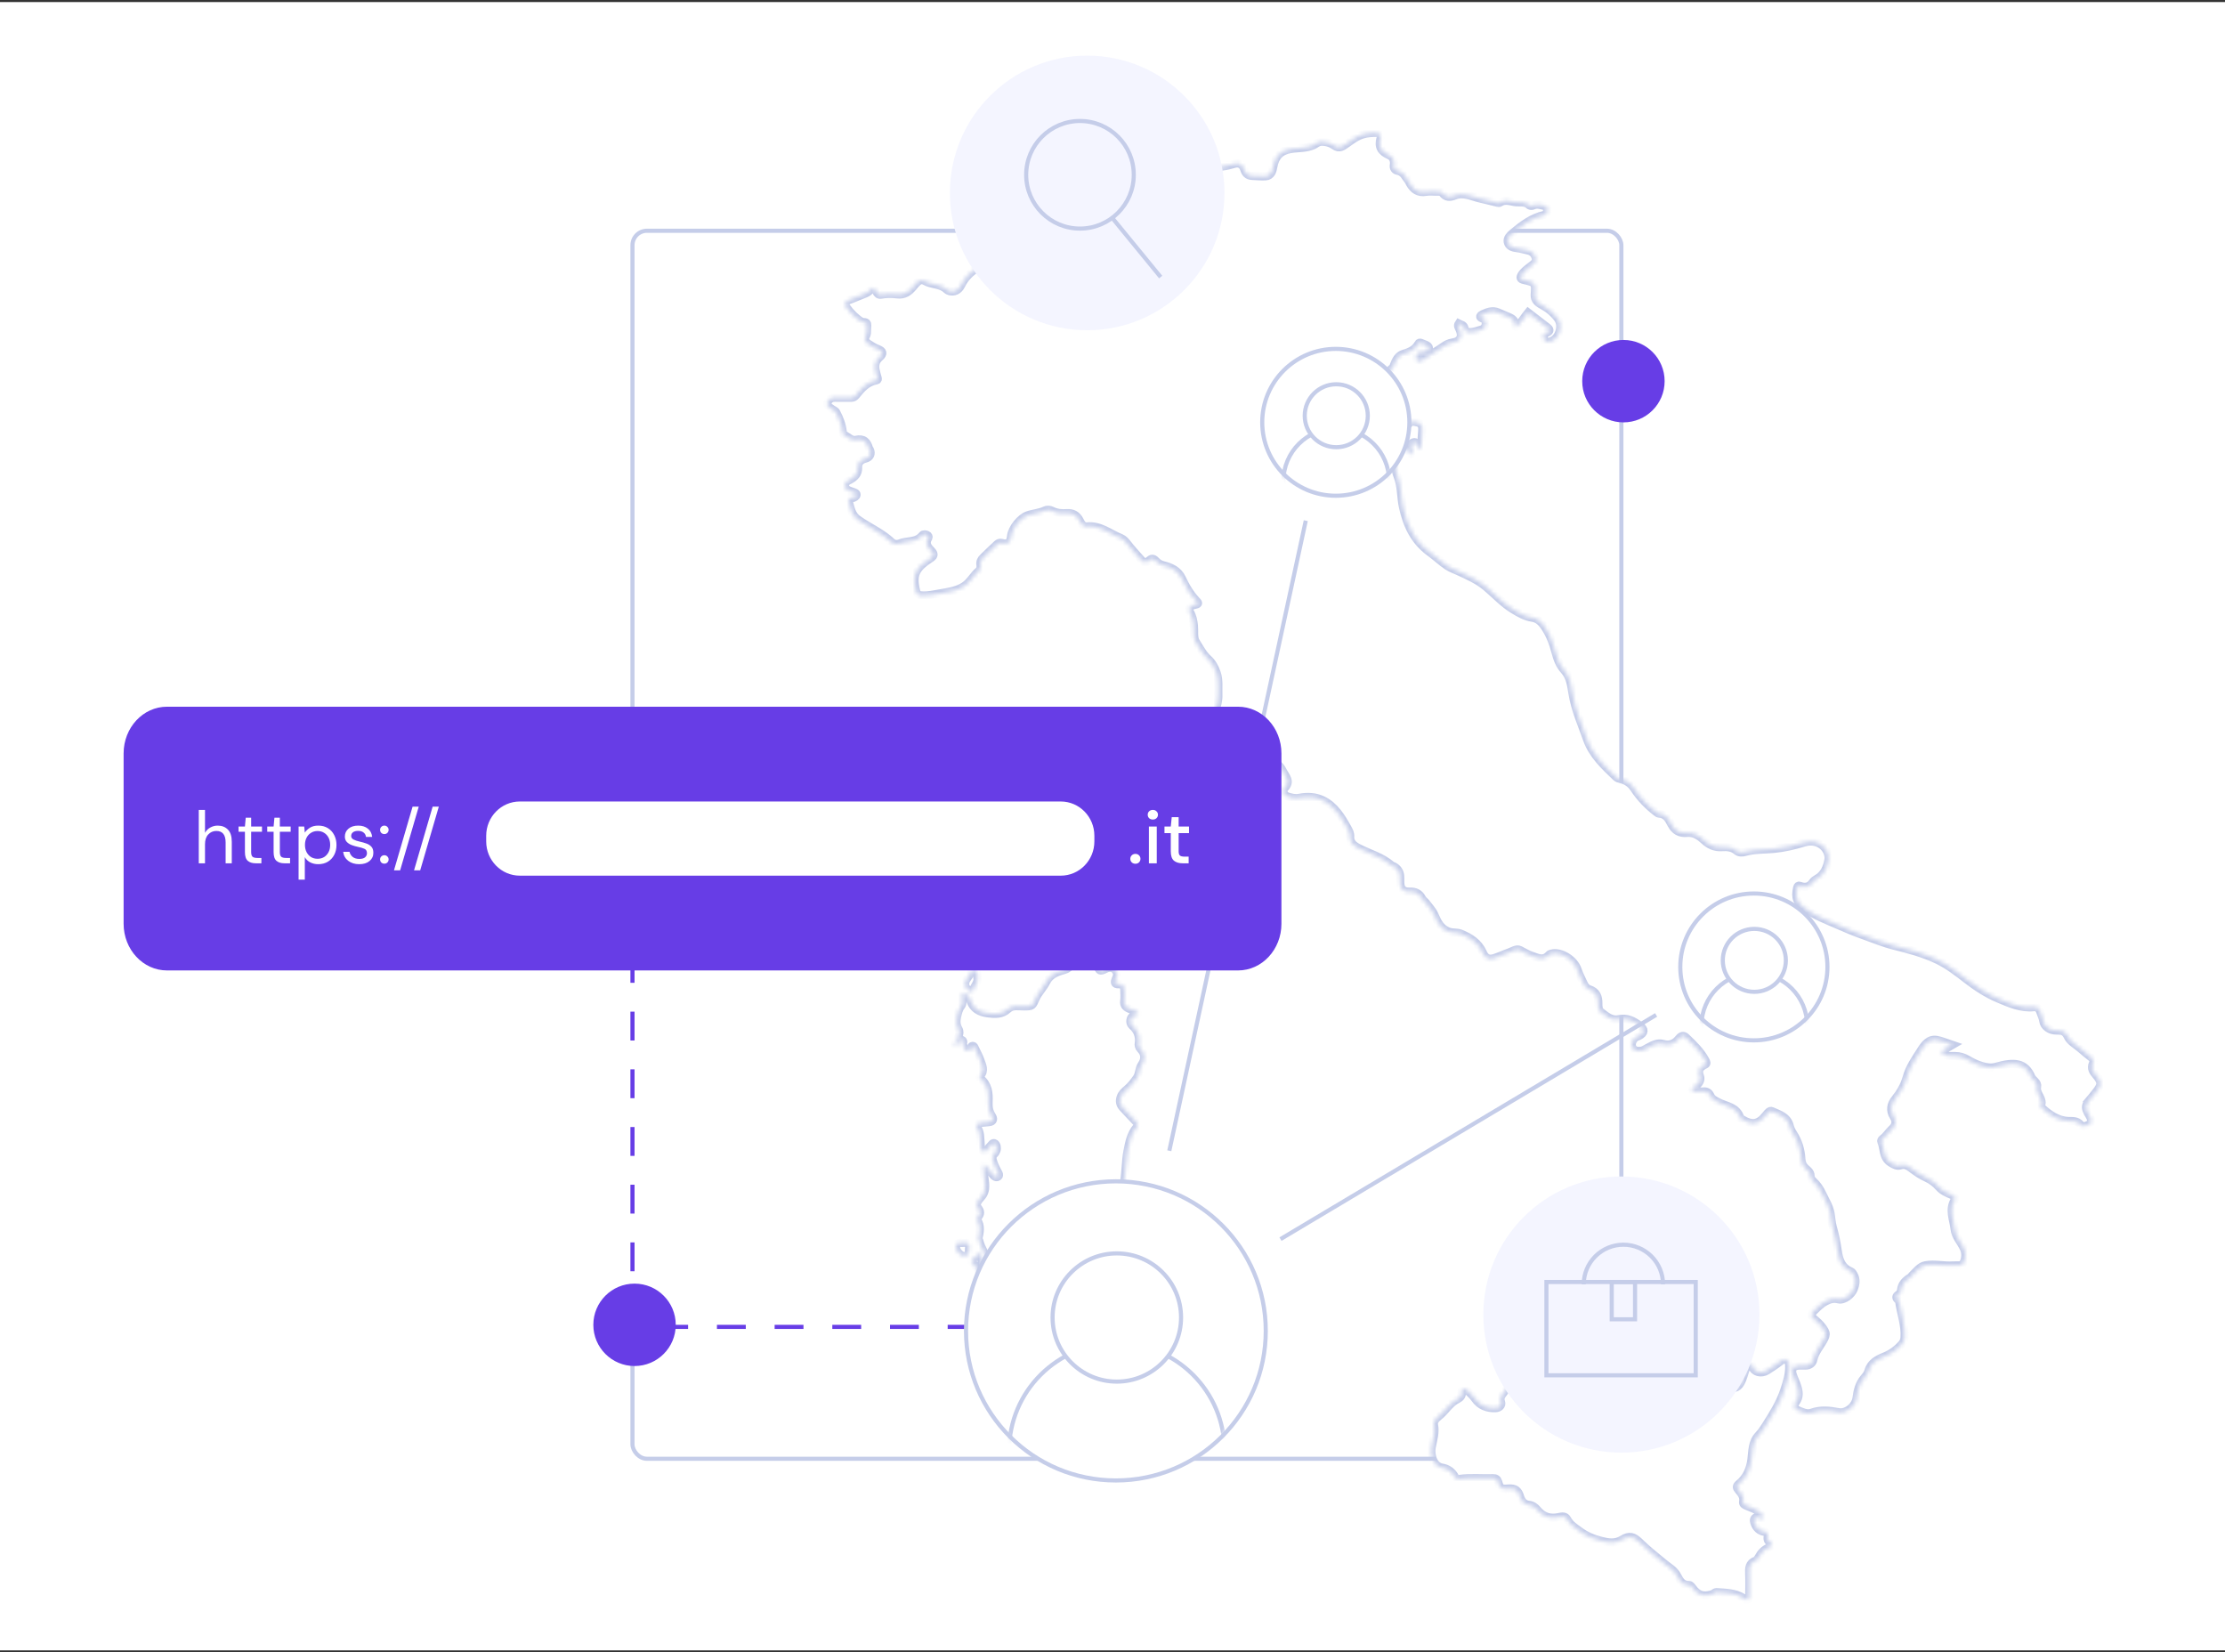
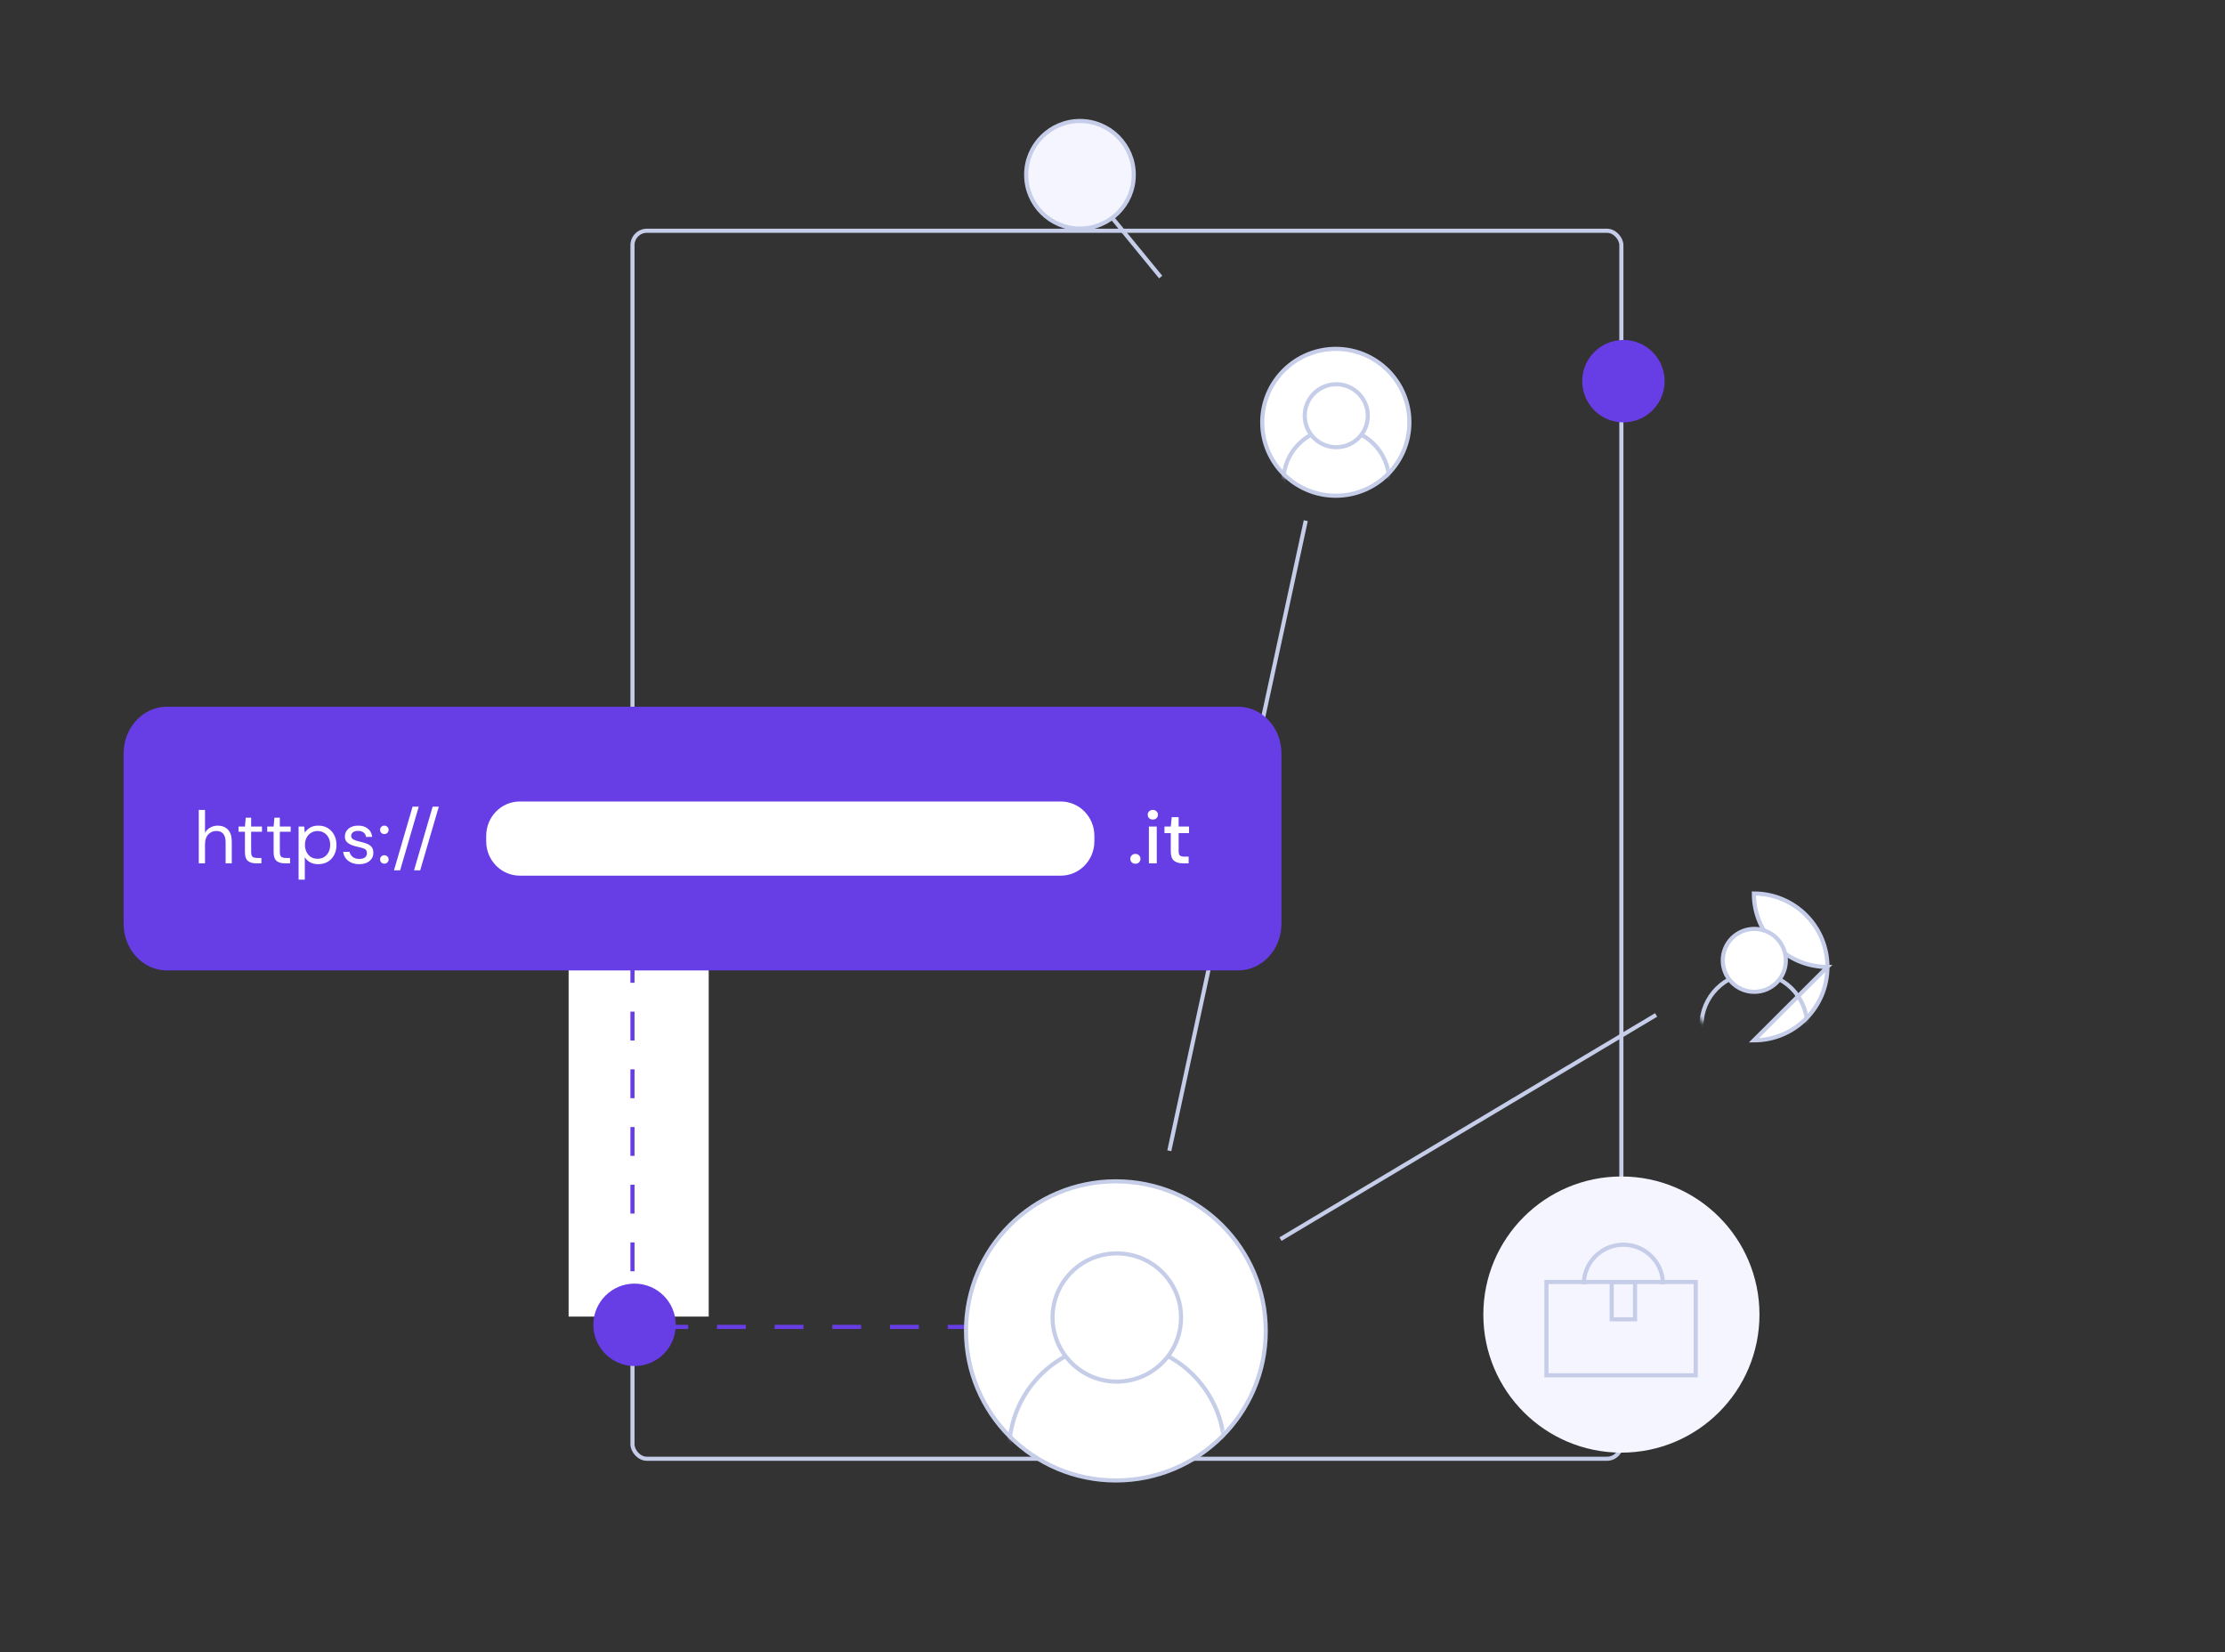
<svg xmlns="http://www.w3.org/2000/svg" fill="none" height="401" viewBox="0 0 540 401" width="540">
  <rect x="0" y="0" width="540" height="401" fill="#333333" stroke="none" />
  <mask id="a" fill="#fff">
-     <path d="m506.783 267.456c-.764.863-.547 1.711-.088 2.59.185.352.426.68.603 1.04.314.631.394 1.375-.241 1.751-.62.368-1.545.791-2.125.096-.828-.984-1.834-.856-2.896-.888-2.696-.088-4.7-1.599-6.599-3.294-.088-.08-.233-.24-.209-.28.958-1.783-1.239-2.998-.845-4.741.242-1.055-1.038-1.567-1.408-2.422-1.472-3.446-4.152-3.678-8.521-2.423-1.151.336-2.366.152-3.517-.192-1.247-.368-2.389-.951-3.516-1.607-.853-.496-1.851-.8-2.889-.8-.82 0-1.641.064-2.438-.223-.281-.104-.684.064-.716-.448-.032-.448.056-.76.515-.968.547-.247 1.062-.583 1.899-1.063-1.408-.464-2.551-.999-3.75-1.207-1.883-.32-2.969 1.151-3.757 2.398-1.344 2.119-2.849 4.214-3.525 6.676-.563 2.039-1.569 3.726-2.897 5.373-.909 1.128-1.255 2.663-.281 4.158.708 1.087.619 2.063-.459 3.054-.805.744-1.384 1.743-2.309 2.407-.145.104-.282.416-.226.543.749 1.711.314 3.902 2.253 5.141.765.496 1.626.928 2.366.672 1.167-.408 1.972.208 2.664.72 1.174.855 2.325 1.703 3.669 2.286 1.215.528 2.221 1.344 3.106 2.327.821.919 1.971 1.383 3.074 1.855.651.28.981.687.635 1.271-1.384 2.351-.249 4.621.024 6.956.218 1.911 1.537 3.166 2.262 4.757.515 1.136.442 2.511-.137 3.558-.443.808-1.577.496-2.495.568-2.253.176-4.506-.448-6.703-.04-1.392.256-2.261 1.559-3.275 2.503-.136.127-.193.311-.386.431-1.167.72-2.116 1.591-2.253 3.086-.032.368-.273.856-.571 1.04-.773.472-.716.871-.097 1.383.089.072.193.184.201.296.411 2.934 1.529 5.773 1.304 8.803-.048.615-.282 1.159-.628 1.551-1.174 1.327-2.55 2.359-4.264 3.054-1.65.672-3.332 1.503-3.871 3.526-.169.648-.635 1.183-1.094 1.735-1.151 1.359-1.569 3.062-1.778 4.789-.25 1.999-2.43 3.822-4.394 3.454-2.221-.415-4.345-.647-6.59.152-1.094.392-2.414-.24-3.516-.743-.861-.392-.676-1.272-.234-1.879.91-1.248.724-2.527.306-3.83-.306-.959-.772-1.863-1.086-2.822-.451-1.392.12-2.159 1.593-2.215.491-.016.99-.008 1.489 0 1.005.016 1.738-.544 1.915-1.415.41-2.015 1.875-3.438 2.719-5.213.33-.688.395-1.192.041-1.807-.572-.992-1.312-1.823-2.205-2.543-1.312-1.063-1.336-1.359-.193-2.47.812-.792 1.593-1.575 2.647-2.135 1.038-.544 1.939-.776 3.122-.488 1.328.32 3.154-1.143 3.661-2.438.483-1.232.684-2.359-.016-3.566-.169-.296-.346-.616-.619-.728-2.245-.935-2.897-2.702-3.227-4.989-.282-1.967-.684-3.958-1.239-5.909-.306-1.079-.33-2.23-.547-3.35-.338-1.695-1.264-3.086-1.972-4.605-.547-1.167-1.215-2.191-2.172-3.054-.395-.352-.684-.76-.684-1.375 0-.808-.652-1.296-1.199-1.775-.692-.608-.966-1.344-1.022-2.255-.129-2.247-.773-4.334-2.02-6.236-.346-.536-.652-1.144-.796-1.751-.548-2.295-2.591-2.823-4.346-3.622-.482-.216-.981.391-1.335.847-1.867 2.399-3.444 2.663-6.059 1.024-.097-.064-.25-.12-.274-.208-.756-2.719-3.444-2.831-5.399-3.862-.797-.424-1.481-.736-1.859-1.583-.306-.672-.845-1.072-1.674-.984-.491.048-.99 0-1.488.008-.491 0-1.127.112-1.28-.455-.104-.384.451-.72.781-.88 1.014-.503 1.432-1.607 1.158-2.31-.619-1.6-.008-2.311 1.296-2.935.418-.2.233-.591.04-.951-1.183-2.223-2.977-3.934-4.772-5.645-.531-.504-1.142-.352-1.577.2-1.03 1.295-2.229 1.935-3.959 1.431-1.319-.384-2.502.288-3.645.888-.539.279-1.07.671-1.641.759-.853.136-1.787.072-2.197-.903-.346-.808.169-2.015.966-2.423.217-.112.466-.168.684-.28 1.384-.735 1.44-1.567.193-2.502-1.537-1.152-3.066-1.975-5.174-1.527-1.754.375-3.138-.912-4.426-1.911-.418-.32-.475-1.272-.467-1.927.025-1.615-.466-2.847-2.1-3.398-.764-.256-1.183-.776-1.488-1.495-.459-1.064-1.046-2.055-1.401-3.174-.877-2.759-4.304-4.566-6.3-4.038-.233.064-.523.12-.66.28-1.36 1.591-2.824.719-4.289.224-.997-.336-1.866-.896-2.784-1.36-.821-.415-1.851.32-2.76.632-1.175.408-2.309.959-3.492 1.335-1.312.408-2.165-.016-2.744-1.327-1.054-2.415-3.098-3.702-5.399-4.629-.869-.352-1.883-.12-2.857-.472-2.003-.72-2.768-2.367-3.492-4.054-.475-1.111-1.312-1.927-1.996-2.862-.305-.416-.796-.72-1.03-1.159-.643-1.248-1.625-1.687-2.993-1.631-1.529.064-2.237-.68-2.293-2.207-.016-.536.024-1.072-.024-1.599-.081-1.04-.596-1.831-1.529-2.327-.177-.096-.403-.112-.547-.24-2.374-2.102-5.456-2.862-8.176-4.293-1.038-.544-1.987-1.367-1.883-2.743.057-.711-.265-1.335-.547-1.847-1.537-2.758-3.162-5.556-6.172-6.972-1.705-.807-3.669-.903-5.536-.543-1.078.208-2.019-.016-2.969-.336-.853-.288-1.319-1.423-.748-1.967 1.754-1.663.233-2.982-.411-4.301-.659-1.36-1.907-2.231-3.21-3.023-1.634-.991-2.575-2.814-4.386-3.669-.595-.288-1.199-.464-1.81-.6-1.062-.248-1.352-.832-.62-1.663.467-.528 1.079-1.016.757-1.711-.338-.712-1.127-.912-1.915-.824-.58.064-.894-.32-1.272-.623-.635-.504-1.271-.824-2.092-.296-.491.312-1.142.392-1.601-.056-.547-.536-.588-1.287-.306-1.951.547-1.279.901-2.598.853-3.982-.064-1.775.201-3.55-.41-5.333-.451-1.295-1.046-2.422-2.02-3.31-1.328-1.199-2.124-2.798-3.034-4.245-.635-1.008-.33-2.583-.474-3.902-.129-1.159-.322-2.295-.958-3.326-.507-.816.032-1.551 1.344-1.767.571-.096.837-.32.418-.744-1.633-1.671-2.776-3.613-3.757-5.716-.845-1.807-2.608-2.647-4.466-3.086-.789-.192-1.376-.616-1.827-1.104-.628-.671-1.07-.567-1.625-.072-.7.624-1.328.504-1.915-.16-1.127-1.287-2.318-2.534-3.356-3.893-.434-.576-.957-1.128-1.513-1.352-2.711-1.071-5.077-3.19-8.296-2.846-1.006.104-1.408-.76-1.762-1.447-.684-1.319-1.69-1.879-3.154-1.775-1.231.088-2.446-.008-3.581-.6-.531-.28-1.231-.296-1.69-.064-1.344.664-2.832.696-4.208 1.184-1.746.615-3.838 3.198-3.999 5.069-.129 1.519-.829 2.062-2.261 1.639-.499-.144-.853.056-1.119.288-1.143 1.031-2.213 2.142-3.339 3.198-.555.511-.845 1.087-.716 1.839.088.511-.057 1.143-.338 1.383-1.352 1.135-2.141 2.814-3.621 3.774-1.754 1.135-3.839 1.407-5.858 1.759-1.449.247-2.881.583-4.378.503-.804-.04-1.223-.232-1.44-1.111-.982-3.958-.145-5.557 3.661-8.027.861-.552.604-1.152.081-1.687-.893-.904-1.626-1.799-.789-3.127.177-.279.024-.591-.265-.719-.379-.168-.886-.28-1.159.064-1.457 1.831-3.774 1.239-5.609 2.007-.571.239-1.335.128-1.858-.368-2.398-2.263-5.448-3.55-8.111-5.421-1.61-1.127-1.819-2.726-2.261-4.31-.161-.575 0-1.015.796-.975.491.024 1.038-.376 1.062-.784.024-.407-.547-.575-1.014-.719-1.73-.544-2.051-1.04-1.633-2.095.201-.504.636-.584 1.014-.791 1.175-.656 2.076-1.472 2.003-2.983-.056-1.175.588-1.903 1.779-2.182 1.118-.264 1.569-1.184 1.054-2.199-.032-.072-.145-.112-.161-.184-.451-1.679-1.255-2.591-3.275-2.143-.998.224-1.883-.831-2.841-1.263-.241-.112-.257-.384-.281-.64-.153-1.703-.765-3.262-1.553-4.765-.25-.472-.765-.584-1.143-.879-.507-.4-1.319-.768-.981-1.591.297-.728.933-1.151 1.818-1.127 1.279.032 2.559 0 3.838.016.515.008.861-.112 1.223-.56 1.32-1.647 2.704-3.254 4.973-3.662.346-.064.403-.296.282-.64-.177-.488-.274-1.008-.411-1.511-.346-1.311-.217-2.454.902-3.43 1.022-.887.861-1.511-.411-2.007-.837-.32-1.585-.784-2.317-1.279-.708-.48-1.014-1.023-.588-1.847.105-.208.202-.448.226-.68.048-.648.064-1.303.088-1.959.024-1.079-.965-.576-1.44-.887-1.465-.951-2.663-2.175-3.653-3.574-.354-.496-.306-1.327.635-1.655 1.224-.424 2.398-.976 3.605-1.431.588-.216 1.191-.504 1.529-.943.821-1.087 1.215-.44 1.537.304.225.536.596.84 1.103.751 1.311-.224 2.647-.24 3.934-.08 1.754.224 2.873-.592 3.879-1.791.233-.28.45-.576.708-.84.628-.648 1.215-1.135 2.245-.56 1.44.816 3.243.664 4.683 1.615.394.264.684.68 1.215.799 1.111.256 2.189-.096 2.857-1.487.853-1.783 2.204-3.038 3.741-4.094 2.615-1.791 1.795-2.703.684-4.733-.394-.712-.748-1.431-.394-2.135.314-.616 1.135-.592 1.77-.592 2.414 0 4.016-1.031 4.844-3.358.564-1.583 2.535-2.399 4.096-2.031.555.128.853.784.756 1.351-.249 1.415-.563 2.822-1.488 4.014-.901 1.159-.789 2.159.217 3.222.805.856 1.666 1.679 2.374 2.607 1.126 1.471 2.478 1.783 4.216 1.271 1.376-.408 2.012.144 1.642 1.471-.322 1.151 0 2.151.281 3.19.25.895.435 1.791.556 2.726.193 1.431 1.834 3.182 3.613 2.958.844-.112 1.223-.848.909-1.751-.024-.072-.097-.184-.065-.224 1.055-1.319-.024-2.159-.635-3.166-.612-1.007.547-1.543.853-2.311.136-.352.555-.592.491-1.063-.218-1.519.571-2.542 1.561-3.59 1.553-1.647 2.228-3.886 3.548-5.709.282-.384.233-1.079-.04-1.543-.628-1.079-.676-2.247-.612-3.43.025-.496-.273-1.207.354-1.431.628-.224 1.352-.288 2.004.136 2.14 1.383 3.838 3.158 4.86 5.509.306.704.765 1.327 1.078 2.031.258.584.853.903 1.634.6 1.432-.56 2.897-1.007 4.015-2.175.62-.656 1.593-.504 2.398-.752.274-.08.596.248.644.488.306 1.399 1.665 2.279 1.818 3.75.049.504.201 1.311.708 1.263.66-.056 1.224-.807 1.24-1.431.008-.792.33-1.527.185-2.391-.105-.616.305-1.591 1.166-2.007.354-.168.789-.32.652-.879-.129-.52-.515-.568-.949-.568-.789 0-1.569-.016-2.358 0-.636.016-1.094-.352-.837-.872.676-1.351.411-3.038 1.513-4.214.861-.911 2.004-1.431 3.082-2.023.314-.176.595.056.813.368 1.062 1.511 2.438 2.615 4.256 3.134.757.216 1.127-.144 1.223-.911.274-2.207-.668-4.166-1.134-6.22-.427-1.911.273-3.03 2.188-3.262.982-.12 1.915-.36 2.849-.64 1.014-.304 1.907.128 2.277 1.167.354.999.692 1.727 2.06 1.775 1.046.04 2.124.16 3.178.096 1.384-.088 1.698-1.303 1.883-2.351.435-2.495 1.763-3.87 4.265-4.278 1.835-.304 3.75-.12 5.512-.935.595-.28 1.03-.792 1.843-.824 1.191-.048 2.293.304 3.114.895 1.352.976 2.188.176 3.114-.464 1.223-.856 2.382-1.751 3.87-2.207 1.054-.328 2.084-.36 3.138-.384.902-.016 1.425.496 1.191 1.287-.611 2.095.145 3.31 2.1 4.158.878.376 1.328 1.335 1.127 2.383-.145.759.298 1.271.869 1.367 1.456.24 1.883 1.471 2.631 2.399.153.184.234.432.354.64.869 1.535 2.044 2.407 3.959 2.071.918-.16 1.899-.008 2.841-.04.434-.016.933.032 1.142.328.813 1.167 1.891 1.055 2.953.632 2.229-.879 4.185.288 6.229.728 1.384.296 2.751.68 4.127.999.194.048.475.088.612-.008 1.151-.816 2.438-.344 3.557-.144 1.182.208 2.558-.256 3.588.791.169.168.692.176.942.048 1.038-.536 2.02.048 3.009.112.676.04.306.72.354 1.111.073.496.041.927-.668 1.079-3.017.664-5.383 2.494-7.684 4.405-.652.544-1.328 1.255-1.191 2.087.185 1.111 1.271 1.447 2.253 1.551.869.088 1.674.352 2.503.52 1.094.216 1.794.832 2.043 1.847.266 1.103-.667 1.583-1.376 2.143-.748.6-1.553 1.143-2.068 1.999-.394.656-.305 1.015.515 1.199 2.897.672 2.905.696 2.696 3.59-.105 1.439.933 2.071 1.955 2.631 1.449.791 2.648 1.815 3.629 3.126 1.288 1.703.435 4.749-1.577 5.541-.812.328-1.392.136-1.818-.672-.435-.824.153-1.143.676-1.375.949-.408.82-.824.145-1.343-1.537-1.183-3.074-2.375-4.627-3.566-.99 1.223-1.73 2.55-2.841 3.534-.297.032-.346-.216-.338-.304.218-1.615-1.158-1.991-2.14-2.423-.644-.28-1.32-.552-1.98-.84-1.351-.584-2.583-.08-3.782.464-.434.2-.909.68-.08.959.652.224.901.496.901 1.183 0 .84-.426 1.383-1.11 1.575-.909.256-1.787.624-2.792.608-.708-.016-1.199-.344-1.264-.832-.112-.959-.837-.951-1.408-1.247-.338.52-.04.919.153 1.311.853 1.791.29 3.014-1.714 3.302-.869.128-1.585.536-2.197.967-1.593 1.127-3.315 2.047-4.9 3.182-.378.272-.869.528-1.376.216-.434-.272-.346-.752-.249-1.119.152-.56.41-1.039 1.174-.999.805.048 1.875-.312 1.851-.96-.032-.656-1.199-.872-1.907-1.207-.185-.088-.483-.088-.636.2-.756 1.391-2.06 2.015-3.516 2.423-1.432.4-1.955 1.599-2.422 2.822-.089.232-.129.488-.33.624-1.73 1.151-1.11 2.918-1.143 4.485-.016.72.644 1.071 1.272 1.231 2.301.576 3.275 2.982 2.003 5.013-.394.632-.394.64.346.68.435.024.58.272.564.639-.024.624.145 1.184.378 1.751.668.064.603-.927 1.472-.799 2.084.296 2.511.567 2.286 2.734-.105 1.016-.121 2.023-.185 3.03-.017.288.169.712-.371.744-.346.024-.515-.192-.603-.496-.145-.495-.209-1.175-.966-.943-.772.24-.531.871-.378 1.431.073.272.113.56.121.84 0 .223.08.527-.242.615-.386.112-.418-.176-.547-.456-.466-1.023-2.728-1.087-3.42-.151-.185.255-.225.471-.016.623.773.6.539 1.343.338 2.079-.305 1.079-.088 2.215.282 3.118 1.006 2.471.805 5.101 1.36 7.62.957 4.373 2.752 8.211 6.502 10.937 1.44 1.048 2.735 2.287 4.224 3.294.845.568 1.786.888 2.696 1.304 2.357 1.087 4.739 2.118 6.767 3.829 2.205 1.863 4.168 4.03 6.654 5.517 1.392.832 2.841 1.695 4.515 1.935 1.271.184 2.14.96 2.84 1.943 1.384 1.959 2.221 4.142 2.832 6.468.411 1.559.942 3.078 2.141 4.398 1.368 1.495 1.657 3.606 1.971 5.589.62 3.885 2.229 7.459 3.525 11.121 1.343 3.79 4.232 6.46 7.048 9.155.298.288.692.391 1.103.487 1.384.328 2.446 1.048 3.267 2.279 1.48 2.239 3.331 4.182 5.488 5.813.161.12.346.272.531.28 1.714.064 2.381 1.367 3.025 2.598.829 1.567 2.028 2.255 3.806 2.087 1.698-.16 2.994.751 4.16 1.823 1.24 1.127 2.583 1.759 4.329 1.631 1.24-.088 2.503.016 3.557.911.571.488 1.392.44 2.02.256 2.253-.647 4.562-.512 6.855-.727 2.551-.24 5.03-.808 7.492-1.559 3.798-1.152 6.333 1.918 5.898 4.293-.322 1.743-1.03 3.55-2.832 4.541-.354.192-.725.448-.942.768-.796 1.175-1.826 1.439-3.122.943-.386-.144-.579-.008-.684.424-.587 2.551-.056 3.598 2.124 5.165 2.31 1.663 4.901 2.631 7.476 3.758 2.156.943 4.345 1.871 6.542 2.646 2.422.856 4.787 1.863 7.306 2.487 3.589.895 7.17 1.823 10.565 3.446 2.712 1.303 4.973 3.102 7.307 4.893 2.309 1.775 4.811 3.39 7.467 4.51 2.712 1.143 5.528 2.422 8.674 2.078.764-.08 1.279.352 1.521 1.096.249.759.636 1.455.748 2.286.185 1.32 1.593 2.311 3.171 2.295 1.215 0 2.092 0 2.76 1.455.555 1.215 2.051 2.007 3.154 2.966.813.712 1.649 1.4 2.502 2.063.531.416.716.976.459 1.519-.579 1.216.105 2.071.772 2.863 1.32 1.559 1.393 2.262.113 3.893-.684.872-1.36 1.743-2.092 2.575zm-73.288 62.508c-.427-.216-.894-.016-1.336.335-1.046.824-2.165 1.584-3.299 2.287-1.4.872-3.171.416-3.541-.903-.112-.392-.024-.96-.547-.904-.491.056-.781.536-.974 1.056-.466 1.271-.724 2.614-1.408 3.821-.676 1.2-1.931 1.567-3.009.712-1.111-.888-2.543-1.111-3.702-1.887-.491-.328-.917-.032-1.239.216-.676.528-1.344.464-2.076.224-1.36-.456-2.253.024-2.679 1.407-.821 2.678-1.473 3.086-4.249 3.214-2.1.088-4.249.224-6.091 1.423-1.175.76-2.109.432-3.09-.359-.676-.544-1.4-1.144-2.382-.432-.225.16-.644.048-.966.096-1.496.208-2.937.583-4.047 1.703-1.207 1.215-5.134 1.831-6.534.895-1.561-1.039-3.106-2.071-3.959-3.91-.756-1.639-1.625-1.719-2.607-.583-1.36 1.583-1.593 1.575-2.454-.312-.242-.528-.507-1.007-.869-1.431-.765-.904-1.972-1.168-2.953-.52-.668.448-1.304.608-2.044.48-1.159-.304-1.795.312-2.39 1.175-.515.752-1.183 1.303-.772 2.439.297.839-.427 1.471-1.32 1.503-2.012.072-3.766-.576-4.949-2.271-.571-.823-1.336-1.439-1.995-2.151-.258-.279-.588-.319-.91-.207-.346.119-.434.375-.354.775.145.776-.354 1.343-.957 1.639-1.996.952-2.994 2.95-4.667 4.238-.596.455-1.288 1.191-1.111 2.063.378 1.862-.225 3.589-.555 5.364-.338 1.831.314 4.614 2.543 5.005 1.456.256 2.438 1.024 3.106 2.247.273.504.603.568 1.11.496 2.712-.4 5.44-.08 8.16-.184.619-.024 1.021.248 1.19.832.475 1.663.692 1.806 2.503 1.679 1.625-.112 2.35.391 2.808 1.87.338 1.088.909 1.959 2.213 2.095.837.088 1.521.592 2.02 1.208 1.408 1.719 3.154 2.214 5.286 1.735.692-.152 1.505-.312 1.956.559.668 1.303 1.883 2.023 3.017 2.863 1.593 1.175 3.388 1.91 5.255 2.374 1.665.416 3.379.728 5.085-.328 1.73-1.071 2.744-.783 4.249.696 1.866 1.839 3.934 3.454 5.962 5.125 1.111.919 2.446 1.615 3.146 3.006.588 1.168 1.264 2.303 2.905 2.215.258-.016.596.416.805.704 1.295 1.775 2.639 2.182 4.723 1.535.411-.128.741-.528.998-.512 2.261.16 4.579.112 6.606 1.431 1.127.736 1.425.544 1.441-.847.016-1.679.056-3.366-.016-5.045-.057-1.368-.049-2.599 1.537-3.175.305-.112.555-.495.724-.807.595-1.088 1.352-1.959 2.575-2.407.515-.192.981-.951.442-1.159-.981-.376-.829-1.015-.772-1.663.056-.672-.137-.904-.829-1-1.151-.151-1.923-.895-2.334-1.958-.169-.44-.338-.968.049-1.368.338-.343.788-.04 1.142.048.338.088.612.256.853-.112.274-.423-.169-.559-.346-.791-.957-1.199-2.414-1.559-3.733-2.143-.483-.216-.894-.392-.773-1.031.217-1.152-.45-1.951-1.134-2.751-.427-.495-.628-.911.088-1.495 1.867-1.511 2.752-3.59 3.058-5.932.265-2.063.137-4.222 1.754-5.909.628-.648 1.143-1.423 1.633-2.191 1.779-2.782 3.549-5.588 4.587-8.731.652-1.982 1.312-4.005 1.175-6.156-.032-.544-.314-.991-.716-1.199zm-157.071-76.844c.169-1.703-.329-3.094-1.657-4.253-.732-.632-.451-2.095.346-2.399.378-.144 1.062.184 1.054-.496 0-.559-.764-.551-1.118-.919-.137-.144-.491-.04-.709-.136-.877-.376-1.657-.784-1.488-2.015.129-.887.04-1.799.016-2.702-.016-.864-.483-1.407-1.352-1.359-1.126.064-.99-.592-.74-1.216.201-.495.475-.935.289-1.503-.418-1.271-1.528-1.655-2.832-.975-1.239.647-1.585.479-1.794-.84-.121-.767-.467-1.159-1.368-1.231-.708-.064-1.28.616-2.044.12-.974-.632-1.859-.264-2.591.56-.563.647-1.175 1.311-2.004 1.559-1.842.535-3.572 1.079-4.538 3.006-.7 1.383-1.883 2.526-2.519 3.926-.869 1.902-.732 1.942-2.832 1.966-1.336.016-2.808-.375-3.903.648-1.448 1.351-3.154 1.263-4.868 1.039-2.028-.263-3.677-1.079-4.289-3.27-.153-.543-.458-1.103-1.062-1.415-.676-.352-.949-.28-.957.544-.008.799.329 1.695-.202 2.374-.635.808-.812 1.735-1.013 2.663-.218 1.007-.202 1.927.362 2.926.7 1.232-.427 2.247-.877 3.302-.137.312-.274.528 0 .688.37.216.635-.032.732-.392.112-.432-.121-1.063.716-.983.941.088.386.807.547 1.223.073.184.097.392.177.568.201.455.443.879 1.038.895.612.016.781-.328.789-.855 0-.168.056-.32.273-.336.234-.024.346.048.451.28.459 1.031 1.054 2.007 1.424 3.062.443 1.279 1.215 2.63 0 3.926-.257.279-.032.543.081.631 1.858 1.503 2.052 3.558 1.947 5.709-.056 1.199.105 2.303.805 3.358.386.576.555 1.391-.725 1.503-.684.064-1.376.128-2.068.192-.563.048-1.271.408-.861.959.95 1.272.781 2.663.926 4.07.064.648-.137 1.703.692 1.927.756.2 1.046-.776 1.561-1.223.37-.32.708-1.12 1.239-.712.402.312.563 1.08.338 1.703-.113.296-.29.608-.515.824-.539.503-.499 1.127-.322 1.703.233.759.563 1.487.925 2.198.274.536.853 1.224.314 1.599-.555.384-1.134-.255-1.512-.807-.202-.304-.387-.64-.66-.872-.443-.367-.564-1.103-1.36-1.151.008.8.056 1.551.121 2.319.152 1.871.877 3.798-.749 5.549-.515.551-1.44 1.615-.748 2.494.724.92.692 1.527 0 2.327-.137.16-.217.535-.121.687.901 1.439.604 2.927.258 4.43-.033.128.136.288.169.448.474 2.134 2.011 3.845 2.414 6.012.08.416.466.528.772.712 1.778 1.079 2.768 3.222 2.245 5.189-.161.591-.233 1.175.258 1.367.603.24 1.384.328 1.899-.376.289-.392.555-.808.885-1.175.426-.464 1.521-.456 1.794-.032.748 1.159 1.609 1.503 2.953 1.039 2.173-.743 3.565-2.438 4.933-4.149.426-.528.37-.992.129-1.648-.435-1.151-1.328-2.414-.781-3.589.475-1.024.064-1.711-.241-2.463-.266-.656-1.095-1.455-.371-1.903.87-.536 1.296.696 1.899 1.175.057.04.049.152.081.224.7 1.344 1.159 1.479 2.583.776 1.352-.666 2.513-.373 3.484.879.201.256.41.504.636.744.708.759 1.601 1.271 2.599 1.423.692.104 1.231.24 1.714.768.523.575 1.046.551 1.392-.224.603-1.351 1.368-2.639 1.521-4.166.209-2.047.402-4.085 1.4-5.98.281-.536.185-1.44-.073-2.031-.169-.392-.362-.624-.153-1.04.91-1.775.853-3.781 1.207-5.676.459-2.463.387-5.029.853-7.484.387-2.015.789-4.11 2.189-5.781.443-.527.266-.943-.161-1.383-1.054-1.087-2.068-2.207-3.114-3.31-.724-.775-.941-1.583-.563-2.646.298-.84.901-1.36 1.505-1.871.957-.808 1.697-1.759 2.406-2.791.683-.999.498-2.206 1.174-3.19.869-1.279.918-2.622-.305-3.838-.371-.367-.467-.951-.411-1.479zm15.683-76.843c-.788.088-1.15.727-.796 1.455.386.8.177 1.151-.741 1.031-.321-.04-.659-.04-1.287-.064-1.36-.447-2.503.68-3.677 1.456-.556.367-1.199 1.127-.716 1.998.337.616.949.936 1.673.744 1.095-.296 2.253-.504 3.243-1.023.917-.48 1.448-.68 1.955.431.379.832 1.344.832 1.948.536.7-.344-.113-.943-.161-1.447-.008-.112-.057-.256-.137-.328-.7-.656-.346-.943.346-1.279.797-.392 1.577-1.016 1.054-1.999-.531-.991-1.432-1.647-2.696-1.511zm-53.703 129.293c.25-.392-.314-1.407-.764-1.375-.732.423-1.231 1.167-1.859 1.759-.048.04.048.327.153.415 1.199 1.016 1.472 2.335 1.287 3.806-.04.344.137.504.443.616.33.12.555-.056.724-.248.419-.464.531-3.678.056-4.118-.386-.367-.257-.527-.048-.863zm-1.891-70.151c-.885-.216-.941.759-1.247 1.239-.459.719-1.167 1.367-1.022 2.382.105.712.628 1.088 1.094 1.464.177.144.749.207.845-.176.266-1.088 1.304-1.919 1.03-3.079 0-.767.185-1.607-.7-1.822zm67.946-44.631c-1.119 0-1.851.664-1.819 1.655.025.72 1.151 1.536 2.157 1.56s1.553-.528 1.561-1.568c.008-1.127-.596-1.655-1.899-1.647zm-71.068 110.816c-.402.048-1.408-.288-1.376 1.04.024 1.007 1.135 2.23 2.036 2.158 1.424-.104 1.03-1.295 1.167-2.111.209-1.223-.676-1.151-1.835-1.087zm180.816 23.227c.314.903.475 1.967 1.319 2.646.242.2.636.352.725.088.265-.791.603-1.655.499-2.439-.081-.583-.532-1.319-1.312-1.551-.596.264-1.473.576-1.239 1.256zm-128.786-140.607c-.387-.144-1.73 1.495-1.602 2.007.258.968 1.159.768 1.706.872.732.016 1.449-.032 1.215-.76-.249-.776-.37-1.775-1.319-2.119zm-16.77 49.428c.861-.208.773-1.032.982-1.607.153-.432-1.36-1.863-1.802-1.751-.556.143-.716.607-.668.927.185 1.511.821 2.59 1.488 2.431zm20.64-41.201c-.491-.415-.99-.831-1.497-1.231-.241-.192-.619-.312-.7.024-.136.576-.281 1.255.089 1.767.33.464.668 1.072 1.456.984.443.088.765-.152.998-.52.29-.464-.024-.76-.346-1.032zm-11.997-19.148c-.242.016-.532-.04-.725.064-.539.303-1.094.679-.925 1.415.169.743.837.527 1.328.495.394-.024.772-.231 1.158-.335.95-.232.853-.648.266-1.224-.322-.319-.668-.447-1.102-.415zm134.611 147.85c-.458-.12-.957-.256-1.182.264-.218.511.104.895.555 1.183 1.094.688 2.124.496 3.235-.792-1.095.136-1.803-.439-2.616-.655zm6.623 11.033c.805-.391-.032-1.255-.161-1.91-.097-.464-.419-.776-.982-.856-.772.344-.676.959-.257 1.455.426.504.732 1.639 1.4 1.311z" fill="#fff" />
-   </mask>
+     </mask>
  <mask id="b" height="74" maskUnits="userSpaceOnUse" width="75" x="233" y="285">
    <path d="m270.431 358.434c20.089 0 36.375-16.251 36.375-36.296 0-20.046-16.286-36.296-36.375-36.296s-36.374 16.25-36.374 36.296c0 20.045 16.285 36.296 36.374 36.296z" fill="#fff" stroke="#c5cde9" stroke-miterlimit="10" />
  </mask>
  <mask id="c" height="38" maskUnits="userSpaceOnUse" width="38" x="305" y="83">
    <path d="m324.004 119.892c9.862 0 17.856-7.978 17.856-17.819 0-9.84-7.994-17.818-17.856-17.818s-17.856 7.977-17.856 17.818c0 9.841 7.994 17.819 17.856 17.819z" fill="#fff" stroke="#c5cde9" stroke-miterlimit="10" />
  </mask>
  <mask id="d" height="38" maskUnits="userSpaceOnUse" width="37" x="407" y="215">
    <path d="m425.465 252.057c9.861 0 17.856-7.977 17.856-17.818 0-9.84-7.995-17.818-17.856-17.818-9.862 0-17.857 7.978-17.857 17.818 0 9.841 7.995 17.818 17.857 17.818z" fill="#fff" stroke="#c5cde9" stroke-miterlimit="10" />
  </mask>
-   <path d="m0 .5h540v400h-540z" fill="#fff" />
  <path d="m251 322h-89" stroke="#673de6" stroke-dasharray="7 7" />
  <rect height="298" rx="3.5" stroke="#c5cde9" width="240" x="153.5" y="56" />
  <path d="m138 229.5h34v90h-34z" fill="#fff" />
  <path d="m506.783 267.456c-.764.863-.547 1.711-.088 2.59.185.352.426.68.603 1.04.314.631.394 1.375-.241 1.751-.62.368-1.545.791-2.125.096-.828-.984-1.834-.856-2.896-.888-2.696-.088-4.7-1.599-6.599-3.294-.088-.08-.233-.24-.209-.28.958-1.783-1.239-2.998-.845-4.741.242-1.055-1.038-1.567-1.408-2.422-1.472-3.446-4.152-3.678-8.521-2.423-1.151.336-2.366.152-3.517-.192-1.247-.368-2.389-.951-3.516-1.607-.853-.496-1.851-.8-2.889-.8-.82 0-1.641.064-2.438-.223-.281-.104-.684.064-.716-.448-.032-.448.056-.76.515-.968.547-.247 1.062-.583 1.899-1.063-1.408-.464-2.551-.999-3.75-1.207-1.883-.32-2.969 1.151-3.757 2.398-1.344 2.119-2.849 4.214-3.525 6.676-.563 2.039-1.569 3.726-2.897 5.373-.909 1.128-1.255 2.663-.281 4.158.708 1.087.619 2.063-.459 3.054-.805.744-1.384 1.743-2.309 2.407-.145.104-.282.416-.226.543.749 1.711.314 3.902 2.253 5.141.765.496 1.626.928 2.366.672 1.167-.408 1.972.208 2.664.72 1.174.855 2.325 1.703 3.669 2.286 1.215.528 2.221 1.344 3.106 2.327.821.919 1.971 1.383 3.074 1.855.651.28.981.687.635 1.271-1.384 2.351-.249 4.621.024 6.956.218 1.911 1.537 3.166 2.262 4.757.515 1.136.442 2.511-.137 3.558-.443.808-1.577.496-2.495.568-2.253.176-4.506-.448-6.703-.04-1.392.256-2.261 1.559-3.275 2.503-.136.127-.193.311-.386.431-1.167.72-2.116 1.591-2.253 3.086-.032.368-.273.856-.571 1.04-.773.472-.716.871-.097 1.383.089.072.193.184.201.296.411 2.934 1.529 5.773 1.304 8.803-.048.615-.282 1.159-.628 1.551-1.174 1.327-2.55 2.359-4.264 3.054-1.65.672-3.332 1.503-3.871 3.526-.169.648-.635 1.183-1.094 1.735-1.151 1.359-1.569 3.062-1.778 4.789-.25 1.999-2.43 3.822-4.394 3.454-2.221-.415-4.345-.647-6.59.152-1.094.392-2.414-.24-3.516-.743-.861-.392-.676-1.272-.234-1.879.91-1.248.724-2.527.306-3.83-.306-.959-.772-1.863-1.086-2.822-.451-1.392.12-2.159 1.593-2.215.491-.016.99-.008 1.489 0 1.005.016 1.738-.544 1.915-1.415.41-2.015 1.875-3.438 2.719-5.213.33-.688.395-1.192.041-1.807-.572-.992-1.312-1.823-2.205-2.543-1.312-1.063-1.336-1.359-.193-2.47.812-.792 1.593-1.575 2.647-2.135 1.038-.544 1.939-.776 3.122-.488 1.328.32 3.154-1.143 3.661-2.438.483-1.232.684-2.359-.016-3.566-.169-.296-.346-.616-.619-.728-2.245-.935-2.897-2.702-3.227-4.989-.282-1.967-.684-3.958-1.239-5.909-.306-1.079-.33-2.23-.547-3.35-.338-1.695-1.264-3.086-1.972-4.605-.547-1.167-1.215-2.191-2.172-3.054-.395-.352-.684-.76-.684-1.375 0-.808-.652-1.296-1.199-1.775-.692-.608-.966-1.344-1.022-2.255-.129-2.247-.773-4.334-2.02-6.236-.346-.536-.652-1.144-.796-1.751-.548-2.295-2.591-2.823-4.346-3.622-.482-.216-.981.391-1.335.847-1.867 2.399-3.444 2.663-6.059 1.024-.097-.064-.25-.12-.274-.208-.756-2.719-3.444-2.831-5.399-3.862-.797-.424-1.481-.736-1.859-1.583-.306-.672-.845-1.072-1.674-.984-.491.048-.99 0-1.488.008-.491 0-1.127.112-1.28-.455-.104-.384.451-.72.781-.88 1.014-.503 1.432-1.607 1.158-2.31-.619-1.6-.008-2.311 1.296-2.935.418-.2.233-.591.04-.951-1.183-2.223-2.977-3.934-4.772-5.645-.531-.504-1.142-.352-1.577.2-1.03 1.295-2.229 1.935-3.959 1.431-1.319-.384-2.502.288-3.645.888-.539.279-1.07.671-1.641.759-.853.136-1.787.072-2.197-.903-.346-.808.169-2.015.966-2.423.217-.112.466-.168.684-.28 1.384-.735 1.44-1.567.193-2.502-1.537-1.152-3.066-1.975-5.174-1.527-1.754.375-3.138-.912-4.426-1.911-.418-.32-.475-1.272-.467-1.927.025-1.615-.466-2.847-2.1-3.398-.764-.256-1.183-.776-1.488-1.495-.459-1.064-1.046-2.055-1.401-3.174-.877-2.759-4.304-4.566-6.3-4.038-.233.064-.523.12-.66.28-1.36 1.591-2.824.719-4.289.224-.997-.336-1.866-.896-2.784-1.36-.821-.415-1.851.32-2.76.632-1.175.408-2.309.959-3.492 1.335-1.312.408-2.165-.016-2.744-1.327-1.054-2.415-3.098-3.702-5.399-4.629-.869-.352-1.883-.12-2.857-.472-2.003-.72-2.768-2.367-3.492-4.054-.475-1.111-1.312-1.927-1.996-2.862-.305-.416-.796-.72-1.03-1.159-.643-1.248-1.625-1.687-2.993-1.631-1.529.064-2.237-.68-2.293-2.207-.016-.536.024-1.072-.024-1.599-.081-1.04-.596-1.831-1.529-2.327-.177-.096-.403-.112-.547-.24-2.374-2.102-5.456-2.862-8.176-4.293-1.038-.544-1.987-1.367-1.883-2.743.057-.711-.265-1.335-.547-1.847-1.537-2.758-3.162-5.556-6.172-6.972-1.705-.807-3.669-.903-5.536-.543-1.078.208-2.019-.016-2.969-.336-.853-.288-1.319-1.423-.748-1.967 1.754-1.663.233-2.982-.411-4.301-.659-1.36-1.907-2.231-3.21-3.023-1.634-.991-2.575-2.814-4.386-3.669-.595-.288-1.199-.464-1.81-.6-1.062-.248-1.352-.832-.62-1.663.467-.528 1.079-1.016.757-1.711-.338-.712-1.127-.912-1.915-.824-.58.064-.894-.32-1.272-.623-.635-.504-1.271-.824-2.092-.296-.491.312-1.142.392-1.601-.056-.547-.536-.588-1.287-.306-1.951.547-1.279.901-2.598.853-3.982-.064-1.775.201-3.55-.41-5.333-.451-1.295-1.046-2.422-2.02-3.31-1.328-1.199-2.124-2.798-3.034-4.245-.635-1.008-.33-2.583-.474-3.902-.129-1.159-.322-2.295-.958-3.326-.507-.816.032-1.551 1.344-1.767.571-.096.837-.32.418-.744-1.633-1.671-2.776-3.613-3.757-5.716-.845-1.807-2.608-2.647-4.466-3.086-.789-.192-1.376-.616-1.827-1.104-.628-.671-1.07-.567-1.625-.072-.7.624-1.328.504-1.915-.16-1.127-1.287-2.318-2.534-3.356-3.893-.434-.576-.957-1.128-1.513-1.352-2.711-1.071-5.077-3.19-8.296-2.846-1.006.104-1.408-.76-1.762-1.447-.684-1.319-1.69-1.879-3.154-1.775-1.231.088-2.446-.008-3.581-.6-.531-.28-1.231-.296-1.69-.064-1.344.664-2.832.696-4.208 1.184-1.746.615-3.838 3.198-3.999 5.069-.129 1.519-.829 2.062-2.261 1.639-.499-.144-.853.056-1.119.288-1.143 1.031-2.213 2.142-3.339 3.198-.555.511-.845 1.087-.716 1.839.088.511-.057 1.143-.338 1.383-1.352 1.135-2.141 2.814-3.621 3.774-1.754 1.135-3.839 1.407-5.858 1.759-1.449.247-2.881.583-4.378.503-.804-.04-1.223-.232-1.44-1.111-.982-3.958-.145-5.557 3.661-8.027.861-.552.604-1.152.081-1.687-.893-.904-1.626-1.799-.789-3.127.177-.279.024-.591-.265-.719-.379-.168-.886-.28-1.159.064-1.457 1.831-3.774 1.239-5.609 2.007-.571.239-1.335.128-1.858-.368-2.398-2.263-5.448-3.55-8.111-5.421-1.61-1.127-1.819-2.726-2.261-4.31-.161-.575 0-1.015.796-.975.491.024 1.038-.376 1.062-.784.024-.407-.547-.575-1.014-.719-1.73-.544-2.051-1.04-1.633-2.095.201-.504.636-.584 1.014-.791 1.175-.656 2.076-1.472 2.003-2.983-.056-1.175.588-1.903 1.779-2.182 1.118-.264 1.569-1.184 1.054-2.199-.032-.072-.145-.112-.161-.184-.451-1.679-1.255-2.591-3.275-2.143-.998.224-1.883-.831-2.841-1.263-.241-.112-.257-.384-.281-.64-.153-1.703-.765-3.262-1.553-4.765-.25-.472-.765-.584-1.143-.879-.507-.4-1.319-.768-.981-1.591.297-.728.933-1.151 1.818-1.127 1.279.032 2.559 0 3.838.016.515.008.861-.112 1.223-.56 1.32-1.647 2.704-3.254 4.973-3.662.346-.064.403-.296.282-.64-.177-.488-.274-1.008-.411-1.511-.346-1.311-.217-2.454.902-3.43 1.022-.887.861-1.511-.411-2.007-.837-.32-1.585-.784-2.317-1.279-.708-.48-1.014-1.023-.588-1.847.105-.208.202-.448.226-.68.048-.648.064-1.303.088-1.959.024-1.079-.965-.576-1.44-.887-1.465-.951-2.663-2.175-3.653-3.574-.354-.496-.306-1.327.635-1.655 1.224-.424 2.398-.976 3.605-1.431.588-.216 1.191-.504 1.529-.943.821-1.087 1.215-.44 1.537.304.225.536.596.84 1.103.751 1.311-.224 2.647-.24 3.934-.08 1.754.224 2.873-.592 3.879-1.791.233-.28.45-.576.708-.84.628-.648 1.215-1.135 2.245-.56 1.44.816 3.243.664 4.683 1.615.394.264.684.68 1.215.799 1.111.256 2.189-.096 2.857-1.487.853-1.783 2.204-3.038 3.741-4.094 2.615-1.791 1.795-2.703.684-4.733-.394-.712-.748-1.431-.394-2.135.314-.616 1.135-.592 1.77-.592 2.414 0 4.016-1.031 4.844-3.358.564-1.583 2.535-2.399 4.096-2.031.555.128.853.784.756 1.351-.249 1.415-.563 2.822-1.488 4.014-.901 1.159-.789 2.159.217 3.222.805.856 1.666 1.679 2.374 2.607 1.126 1.471 2.478 1.783 4.216 1.271 1.376-.408 2.012.144 1.642 1.471-.322 1.151 0 2.151.281 3.19.25.895.435 1.791.556 2.726.193 1.431 1.834 3.182 3.613 2.958.844-.112 1.223-.848.909-1.751-.024-.072-.097-.184-.065-.224 1.055-1.319-.024-2.159-.635-3.166-.612-1.007.547-1.543.853-2.311.136-.352.555-.592.491-1.063-.218-1.519.571-2.542 1.561-3.59 1.553-1.647 2.228-3.886 3.548-5.709.282-.384.233-1.079-.04-1.543-.628-1.079-.676-2.247-.612-3.43.025-.496-.273-1.207.354-1.431.628-.224 1.352-.288 2.004.136 2.14 1.383 3.838 3.158 4.86 5.509.306.704.765 1.327 1.078 2.031.258.584.853.903 1.634.6 1.432-.56 2.897-1.007 4.015-2.175.62-.656 1.593-.504 2.398-.752.274-.08.596.248.644.488.306 1.399 1.665 2.279 1.818 3.75.049.504.201 1.311.708 1.263.66-.056 1.224-.807 1.24-1.431.008-.792.33-1.527.185-2.391-.105-.616.305-1.591 1.166-2.007.354-.168.789-.32.652-.879-.129-.52-.515-.568-.949-.568-.789 0-1.569-.016-2.358 0-.636.016-1.094-.352-.837-.872.676-1.351.411-3.038 1.513-4.214.861-.911 2.004-1.431 3.082-2.023.314-.176.595.056.813.368 1.062 1.511 2.438 2.615 4.256 3.134.757.216 1.127-.144 1.223-.911.274-2.207-.668-4.166-1.134-6.22-.427-1.911.273-3.03 2.188-3.262.982-.12 1.915-.36 2.849-.64 1.014-.304 1.907.128 2.277 1.167.354.999.692 1.727 2.06 1.775 1.046.04 2.124.16 3.178.096 1.384-.088 1.698-1.303 1.883-2.351.435-2.495 1.763-3.87 4.265-4.278 1.835-.304 3.75-.12 5.512-.935.595-.28 1.03-.792 1.843-.824 1.191-.048 2.293.304 3.114.895 1.352.976 2.188.176 3.114-.464 1.223-.856 2.382-1.751 3.87-2.207 1.054-.328 2.084-.36 3.138-.384.902-.016 1.425.496 1.191 1.287-.611 2.095.145 3.31 2.1 4.158.878.376 1.328 1.335 1.127 2.383-.145.759.298 1.271.869 1.367 1.456.24 1.883 1.471 2.631 2.399.153.184.234.432.354.64.869 1.535 2.044 2.407 3.959 2.071.918-.16 1.899-.008 2.841-.04.434-.016.933.032 1.142.328.813 1.167 1.891 1.055 2.953.632 2.229-.879 4.185.288 6.229.728 1.384.296 2.751.68 4.127.999.194.048.475.088.612-.008 1.151-.816 2.438-.344 3.557-.144 1.182.208 2.558-.256 3.588.791.169.168.692.176.942.048 1.038-.536 2.02.048 3.009.112.676.04.306.72.354 1.111.073.496.041.927-.668 1.079-3.017.664-5.383 2.494-7.684 4.405-.652.544-1.328 1.255-1.191 2.087.185 1.111 1.271 1.447 2.253 1.551.869.088 1.674.352 2.503.52 1.094.216 1.794.832 2.043 1.847.266 1.103-.667 1.583-1.376 2.143-.748.6-1.553 1.143-2.068 1.999-.394.656-.305 1.015.515 1.199 2.897.672 2.905.696 2.696 3.59-.105 1.439.933 2.071 1.955 2.631 1.449.791 2.648 1.815 3.629 3.126 1.288 1.703.435 4.749-1.577 5.541-.812.328-1.392.136-1.818-.672-.435-.824.153-1.143.676-1.375.949-.408.82-.824.145-1.343-1.537-1.183-3.074-2.375-4.627-3.566-.99 1.223-1.73 2.55-2.841 3.534-.297.032-.346-.216-.338-.304.218-1.615-1.158-1.991-2.14-2.423-.644-.28-1.32-.552-1.98-.84-1.351-.584-2.583-.08-3.782.464-.434.2-.909.68-.08.959.652.224.901.496.901 1.183 0 .84-.426 1.383-1.11 1.575-.909.256-1.787.624-2.792.608-.708-.016-1.199-.344-1.264-.832-.112-.959-.837-.951-1.408-1.247-.338.52-.04.919.153 1.311.853 1.791.29 3.014-1.714 3.302-.869.128-1.585.536-2.197.967-1.593 1.127-3.315 2.047-4.9 3.182-.378.272-.869.528-1.376.216-.434-.272-.346-.752-.249-1.119.152-.56.41-1.039 1.174-.999.805.048 1.875-.312 1.851-.96-.032-.656-1.199-.872-1.907-1.207-.185-.088-.483-.088-.636.2-.756 1.391-2.06 2.015-3.516 2.423-1.432.4-1.955 1.599-2.422 2.822-.089.232-.129.488-.33.624-1.73 1.151-1.11 2.918-1.143 4.485-.016.72.644 1.071 1.272 1.231 2.301.576 3.275 2.982 2.003 5.013-.394.632-.394.64.346.68.435.024.58.272.564.639-.024.624.145 1.184.378 1.751.668.064.603-.927 1.472-.799 2.084.296 2.511.567 2.286 2.734-.105 1.016-.121 2.023-.185 3.03-.017.288.169.712-.371.744-.346.024-.515-.192-.603-.496-.145-.495-.209-1.175-.966-.943-.772.24-.531.871-.378 1.431.073.272.113.56.121.84 0 .223.08.527-.242.615-.386.112-.418-.176-.547-.456-.466-1.023-2.728-1.087-3.42-.151-.185.255-.225.471-.016.623.773.6.539 1.343.338 2.079-.305 1.079-.088 2.215.282 3.118 1.006 2.471.805 5.101 1.36 7.62.957 4.373 2.752 8.211 6.502 10.937 1.44 1.048 2.735 2.287 4.224 3.294.845.568 1.786.888 2.696 1.304 2.357 1.087 4.739 2.118 6.767 3.829 2.205 1.863 4.168 4.03 6.654 5.517 1.392.832 2.841 1.695 4.515 1.935 1.271.184 2.14.96 2.84 1.943 1.384 1.959 2.221 4.142 2.832 6.468.411 1.559.942 3.078 2.141 4.398 1.368 1.495 1.657 3.606 1.971 5.589.62 3.885 2.229 7.459 3.525 11.121 1.343 3.79 4.232 6.46 7.048 9.155.298.288.692.391 1.103.487 1.384.328 2.446 1.048 3.267 2.279 1.48 2.239 3.331 4.182 5.488 5.813.161.12.346.272.531.28 1.714.064 2.381 1.367 3.025 2.598.829 1.567 2.028 2.255 3.806 2.087 1.698-.16 2.994.751 4.16 1.823 1.24 1.127 2.583 1.759 4.329 1.631 1.24-.088 2.503.016 3.557.911.571.488 1.392.44 2.02.256 2.253-.647 4.562-.512 6.855-.727 2.551-.24 5.03-.808 7.492-1.559 3.798-1.152 6.333 1.918 5.898 4.293-.322 1.743-1.03 3.55-2.832 4.541-.354.192-.725.448-.942.768-.796 1.175-1.826 1.439-3.122.943-.386-.144-.579-.008-.684.424-.587 2.551-.056 3.598 2.124 5.165 2.31 1.663 4.901 2.631 7.476 3.758 2.156.943 4.345 1.871 6.542 2.646 2.422.856 4.787 1.863 7.306 2.487 3.589.895 7.17 1.823 10.565 3.446 2.712 1.303 4.973 3.102 7.307 4.893 2.309 1.775 4.811 3.39 7.467 4.51 2.712 1.143 5.528 2.422 8.674 2.078.764-.08 1.279.352 1.521 1.096.249.759.636 1.455.748 2.286.185 1.32 1.593 2.311 3.171 2.295 1.215 0 2.092 0 2.76 1.455.555 1.215 2.051 2.007 3.154 2.966.813.712 1.649 1.4 2.502 2.063.531.416.716.976.459 1.519-.579 1.216.105 2.071.772 2.863 1.32 1.559 1.393 2.262.113 3.893-.684.872-1.36 1.743-2.092 2.575zm-73.288 62.508c-.427-.216-.894-.016-1.336.335-1.046.824-2.165 1.584-3.299 2.287-1.4.872-3.171.416-3.541-.903-.112-.392-.024-.96-.547-.904-.491.056-.781.536-.974 1.056-.466 1.271-.724 2.614-1.408 3.821-.676 1.2-1.931 1.567-3.009.712-1.111-.888-2.543-1.111-3.702-1.887-.491-.328-.917-.032-1.239.216-.676.528-1.344.464-2.076.224-1.36-.456-2.253.024-2.679 1.407-.821 2.678-1.473 3.086-4.249 3.214-2.1.088-4.249.224-6.091 1.423-1.175.76-2.109.432-3.09-.359-.676-.544-1.4-1.144-2.382-.432-.225.16-.644.048-.966.096-1.496.208-2.937.583-4.047 1.703-1.207 1.215-5.134 1.831-6.534.895-1.561-1.039-3.106-2.071-3.959-3.91-.756-1.639-1.625-1.719-2.607-.583-1.36 1.583-1.593 1.575-2.454-.312-.242-.528-.507-1.007-.869-1.431-.765-.904-1.972-1.168-2.953-.52-.668.448-1.304.608-2.044.48-1.159-.304-1.795.312-2.39 1.175-.515.752-1.183 1.303-.772 2.439.297.839-.427 1.471-1.32 1.503-2.012.072-3.766-.576-4.949-2.271-.571-.823-1.336-1.439-1.995-2.151-.258-.279-.588-.319-.91-.207-.346.119-.434.375-.354.775.145.776-.354 1.343-.957 1.639-1.996.952-2.994 2.95-4.667 4.238-.596.455-1.288 1.191-1.111 2.063.378 1.862-.225 3.589-.555 5.364-.338 1.831.314 4.614 2.543 5.005 1.456.256 2.438 1.024 3.106 2.247.273.504.603.568 1.11.496 2.712-.4 5.44-.08 8.16-.184.619-.024 1.021.248 1.19.832.475 1.663.692 1.806 2.503 1.679 1.625-.112 2.35.391 2.808 1.87.338 1.088.909 1.959 2.213 2.095.837.088 1.521.592 2.02 1.208 1.408 1.719 3.154 2.214 5.286 1.735.692-.152 1.505-.312 1.956.559.668 1.303 1.883 2.023 3.017 2.863 1.593 1.175 3.388 1.91 5.255 2.374 1.665.416 3.379.728 5.085-.328 1.73-1.071 2.744-.783 4.249.696 1.866 1.839 3.934 3.454 5.962 5.125 1.111.919 2.446 1.615 3.146 3.006.588 1.168 1.264 2.303 2.905 2.215.258-.016.596.416.805.704 1.295 1.775 2.639 2.182 4.723 1.535.411-.128.741-.528.998-.512 2.261.16 4.579.112 6.606 1.431 1.127.736 1.425.544 1.441-.847.016-1.679.056-3.366-.016-5.045-.057-1.368-.049-2.599 1.537-3.175.305-.112.555-.495.724-.807.595-1.088 1.352-1.959 2.575-2.407.515-.192.981-.951.442-1.159-.981-.376-.829-1.015-.772-1.663.056-.672-.137-.904-.829-1-1.151-.151-1.923-.895-2.334-1.958-.169-.44-.338-.968.049-1.368.338-.343.788-.04 1.142.048.338.088.612.256.853-.112.274-.423-.169-.559-.346-.791-.957-1.199-2.414-1.559-3.733-2.143-.483-.216-.894-.392-.773-1.031.217-1.152-.45-1.951-1.134-2.751-.427-.495-.628-.911.088-1.495 1.867-1.511 2.752-3.59 3.058-5.932.265-2.063.137-4.222 1.754-5.909.628-.648 1.143-1.423 1.633-2.191 1.779-2.782 3.549-5.588 4.587-8.731.652-1.982 1.312-4.005 1.175-6.156-.032-.544-.314-.991-.716-1.199zm-157.071-76.844c.169-1.703-.329-3.094-1.657-4.253-.732-.632-.451-2.095.346-2.399.378-.144 1.062.184 1.054-.496 0-.559-.764-.551-1.118-.919-.137-.144-.491-.04-.709-.136-.877-.376-1.657-.784-1.488-2.015.129-.887.04-1.799.016-2.702-.016-.864-.483-1.407-1.352-1.359-1.126.064-.99-.592-.74-1.216.201-.495.475-.935.289-1.503-.418-1.271-1.528-1.655-2.832-.975-1.239.647-1.585.479-1.794-.84-.121-.767-.467-1.159-1.368-1.231-.708-.064-1.28.616-2.044.12-.974-.632-1.859-.264-2.591.56-.563.647-1.175 1.311-2.004 1.559-1.842.535-3.572 1.079-4.538 3.006-.7 1.383-1.883 2.526-2.519 3.926-.869 1.902-.732 1.942-2.832 1.966-1.336.016-2.808-.375-3.903.648-1.448 1.351-3.154 1.263-4.868 1.039-2.028-.263-3.677-1.079-4.289-3.27-.153-.543-.458-1.103-1.062-1.415-.676-.352-.949-.28-.957.544-.008.799.329 1.695-.202 2.374-.635.808-.812 1.735-1.013 2.663-.218 1.007-.202 1.927.362 2.926.7 1.232-.427 2.247-.877 3.302-.137.312-.274.528 0 .688.37.216.635-.032.732-.392.112-.432-.121-1.063.716-.983.941.088.386.807.547 1.223.073.184.097.392.177.568.201.455.443.879 1.038.895.612.016.781-.328.789-.855 0-.168.056-.32.273-.336.234-.024.346.048.451.28.459 1.031 1.054 2.007 1.424 3.062.443 1.279 1.215 2.63 0 3.926-.257.279-.032.543.081.631 1.858 1.503 2.052 3.558 1.947 5.709-.056 1.199.105 2.303.805 3.358.386.576.555 1.391-.725 1.503-.684.064-1.376.128-2.068.192-.563.048-1.271.408-.861.959.95 1.272.781 2.663.926 4.07.064.648-.137 1.703.692 1.927.756.2 1.046-.776 1.561-1.223.37-.32.708-1.12 1.239-.712.402.312.563 1.08.338 1.703-.113.296-.29.608-.515.824-.539.503-.499 1.127-.322 1.703.233.759.563 1.487.925 2.198.274.536.853 1.224.314 1.599-.555.384-1.134-.255-1.512-.807-.202-.304-.387-.64-.66-.872-.443-.367-.564-1.103-1.36-1.151.008.8.056 1.551.121 2.319.152 1.871.877 3.798-.749 5.549-.515.551-1.44 1.615-.748 2.494.724.92.692 1.527 0 2.327-.137.16-.217.535-.121.687.901 1.439.604 2.927.258 4.43-.033.128.136.288.169.448.474 2.134 2.011 3.845 2.414 6.012.08.416.466.528.772.712 1.778 1.079 2.768 3.222 2.245 5.189-.161.591-.233 1.175.258 1.367.603.24 1.384.328 1.899-.376.289-.392.555-.808.885-1.175.426-.464 1.521-.456 1.794-.032.748 1.159 1.609 1.503 2.953 1.039 2.173-.743 3.565-2.438 4.933-4.149.426-.528.37-.992.129-1.648-.435-1.151-1.328-2.414-.781-3.589.475-1.024.064-1.711-.241-2.463-.266-.656-1.095-1.455-.371-1.903.87-.536 1.296.696 1.899 1.175.057.04.049.152.081.224.7 1.344 1.159 1.479 2.583.776 1.352-.666 2.513-.373 3.484.879.201.256.41.504.636.744.708.759 1.601 1.271 2.599 1.423.692.104 1.231.24 1.714.768.523.575 1.046.551 1.392-.224.603-1.351 1.368-2.639 1.521-4.166.209-2.047.402-4.085 1.4-5.98.281-.536.185-1.44-.073-2.031-.169-.392-.362-.624-.153-1.04.91-1.775.853-3.781 1.207-5.676.459-2.463.387-5.029.853-7.484.387-2.015.789-4.11 2.189-5.781.443-.527.266-.943-.161-1.383-1.054-1.087-2.068-2.207-3.114-3.31-.724-.775-.941-1.583-.563-2.646.298-.84.901-1.36 1.505-1.871.957-.808 1.697-1.759 2.406-2.791.683-.999.498-2.206 1.174-3.19.869-1.279.918-2.622-.305-3.838-.371-.367-.467-.951-.411-1.479zm15.683-76.843c-.788.088-1.15.727-.796 1.455.386.8.177 1.151-.741 1.031-.321-.04-.659-.04-1.287-.064-1.36-.447-2.503.68-3.677 1.456-.556.367-1.199 1.127-.716 1.998.337.616.949.936 1.673.744 1.095-.296 2.253-.504 3.243-1.023.917-.48 1.448-.68 1.955.431.379.832 1.344.832 1.948.536.7-.344-.113-.943-.161-1.447-.008-.112-.057-.256-.137-.328-.7-.656-.346-.943.346-1.279.797-.392 1.577-1.016 1.054-1.999-.531-.991-1.432-1.647-2.696-1.511zm-53.703 129.293c.25-.392-.314-1.407-.764-1.375-.732.423-1.231 1.167-1.859 1.759-.048.04.048.327.153.415 1.199 1.016 1.472 2.335 1.287 3.806-.04.344.137.504.443.616.33.12.555-.056.724-.248.419-.464.531-3.678.056-4.118-.386-.367-.257-.527-.048-.863zm-1.891-70.151c-.885-.216-.941.759-1.247 1.239-.459.719-1.167 1.367-1.022 2.382.105.712.628 1.088 1.094 1.464.177.144.749.207.845-.176.266-1.088 1.304-1.919 1.03-3.079 0-.767.185-1.607-.7-1.822zm67.946-44.631c-1.119 0-1.851.664-1.819 1.655.025.72 1.151 1.536 2.157 1.56s1.553-.528 1.561-1.568c.008-1.127-.596-1.655-1.899-1.647zm-71.068 110.816c-.402.048-1.408-.288-1.376 1.04.024 1.007 1.135 2.23 2.036 2.158 1.424-.104 1.03-1.295 1.167-2.111.209-1.223-.676-1.151-1.835-1.087zm180.816 23.227c.314.903.475 1.967 1.319 2.646.242.2.636.352.725.088.265-.791.603-1.655.499-2.439-.081-.583-.532-1.319-1.312-1.551-.596.264-1.473.576-1.239 1.256zm-128.786-140.607c-.387-.144-1.73 1.495-1.602 2.007.258.968 1.159.768 1.706.872.732.016 1.449-.032 1.215-.76-.249-.776-.37-1.775-1.319-2.119zm-16.77 49.428c.861-.208.773-1.032.982-1.607.153-.432-1.36-1.863-1.802-1.751-.556.143-.716.607-.668.927.185 1.511.821 2.59 1.488 2.431zm20.64-41.201c-.491-.415-.99-.831-1.497-1.231-.241-.192-.619-.312-.7.024-.136.576-.281 1.255.089 1.767.33.464.668 1.072 1.456.984.443.088.765-.152.998-.52.29-.464-.024-.76-.346-1.032zm-11.997-19.148c-.242.016-.532-.04-.725.064-.539.303-1.094.679-.925 1.415.169.743.837.527 1.328.495.394-.024.772-.231 1.158-.335.95-.232.853-.648.266-1.224-.322-.319-.668-.447-1.102-.415zm134.611 147.85c-.458-.12-.957-.256-1.182.264-.218.511.104.895.555 1.183 1.094.688 2.124.496 3.235-.792-1.095.136-1.803-.439-2.616-.655zm6.623 11.033c.805-.391-.032-1.255-.161-1.91-.097-.464-.419-.776-.982-.856-.772.344-.676.959-.257 1.455.426.504.732 1.639 1.4 1.311z" fill="#fff" mask="url(#a)" stroke="#c5cde9" stroke-width="2" />
  <path d="m310.766 300.7 91.168-54.401" stroke="#c5cde9" stroke-miterlimit="10" />
  <path d="m283.786 279.26 33.121-152.912" stroke="#c5cde9" stroke-miterlimit="10" />
  <path d="m427.017 319.009c0-18.507-15.002-33.509-33.508-33.509-18.507 0-33.509 15.002-33.509 33.509 0 18.506 15.002 33.508 33.509 33.508 18.506 0 33.508-15.002 33.508-33.508z" fill="#f4f5ff" />
  <path d="m411.545 311.105h-36.233v22.642h36.233z" stroke="#c5cde9" stroke-miterlimit="10" />
  <path d="m384.364 311.679c0-2.553 1.014-5.001 2.819-6.806s4.254-2.819 6.806-2.819c2.553 0 5.002 1.014 6.807 2.819s2.819 4.253 2.819 6.806" stroke="#c5cde9" stroke-miterlimit="10" />
  <path d="m396.819 311.105h-5.66v9.052h5.66z" stroke="#c5cde9" stroke-miterlimit="10" />
-   <path d="m297.176 46.822c0-18.403-14.918-33.322-33.321-33.322s-33.322 14.919-33.322 33.322 14.919 33.322 33.322 33.322 33.321-14.919 33.321-33.322z" fill="#f4f5ff" />
  <path d="m262.105 55.472c7.211 0 13.057-5.846 13.057-13.056 0-7.211-5.846-13.056-13.057-13.056-7.21 0-13.056 5.846-13.056 13.056 0 7.211 5.846 13.056 13.056 13.056z" fill="#f4f5ff" stroke="#c5cde9" stroke-miterlimit="10" />
  <path d="m269.929 52.869 11.761 14.365" stroke="#c5cde9" stroke-miterlimit="10" />
  <path d="m154 331.5c5.523 0 10-4.477 10-10s-4.477-10-10-10-10 4.477-10 10 4.477 10 10 10z" fill="#673de6" />
  <g stroke="#c5cde9">
    <path d="m270.823 359.267c20.089 0 36.375-16.25 36.375-36.296s-16.286-36.296-36.375-36.296c-20.088 0-36.374 16.25-36.374 36.296s16.286 36.296 36.374 36.296z" fill="#fff" stroke-miterlimit="10" />
    <g mask="url(#b)" stroke-miterlimit="10">
      <path d="m271.049 378.148c14.437 0 26.141-11.679 26.141-26.085 0-14.407-11.704-26.086-26.141-26.086s-26.141 11.679-26.141 26.086c0 14.406 11.704 26.085 26.141 26.085z" />
      <path d="m271.049 335.28c8.61 0 15.591-6.965 15.591-15.558 0-8.592-6.981-15.557-15.591-15.557-8.611 0-15.592 6.965-15.592 15.557 0 8.593 6.981 15.558 15.592 15.558z" fill="#fff" />
    </g>
    <path d="m324.197 120.301c9.861 0 17.856-7.978 17.856-17.818 0-9.841-7.995-17.819-17.856-17.819-9.862 0-17.857 7.977-17.857 17.819 0 9.84 7.995 17.818 17.857 17.818z" fill="#fff" stroke-miterlimit="10" />
    <g mask="url(#c)" stroke-miterlimit="10">
      <path d="m324.307 129.569c7.088 0 12.833-5.733 12.833-12.805s-5.745-12.806-12.833-12.806c-7.087 0-12.833 5.734-12.833 12.806s5.746 12.805 12.833 12.805z" />
      <path d="m324.306 108.525c4.228 0 7.654-3.419 7.654-7.637 0-4.218-3.426-7.638-7.654-7.638-4.227 0-7.653 3.419-7.653 7.638 0 4.218 3.426 7.637 7.653 7.637z" fill="#fff" />
    </g>
-     <path d="m425.657 252.466c9.862 0 17.857-7.977 17.857-17.818 0-9.84-7.995-17.818-17.857-17.818s-17.856 7.978-17.856 17.818c0 9.841 7.994 17.818 17.856 17.818z" fill="#fff" stroke-miterlimit="10" />
+     <path d="m425.657 252.466c9.862 0 17.857-7.977 17.857-17.818 0-9.84-7.995-17.818-17.857-17.818c0 9.841 7.994 17.818 17.856 17.818z" fill="#fff" stroke-miterlimit="10" />
    <g mask="url(#d)" stroke-miterlimit="10">
      <path d="m425.768 261.735c7.087 0 12.833-5.733 12.833-12.805 0-7.073-5.746-12.806-12.833-12.806-7.088 0-12.833 5.733-12.833 12.806 0 7.072 5.745 12.805 12.833 12.805z" />
      <path d="m425.767 240.691c4.227 0 7.654-3.42 7.654-7.638s-3.427-7.637-7.654-7.637-7.654 3.419-7.654 7.637 3.427 7.638 7.654 7.638z" fill="#fff" />
    </g>
  </g>
  <path d="m394 102.5c5.523 0 10-4.477 10-10s-4.477-10-10-10-10 4.477-10 10 4.477 10 10 10z" fill="#673de6" />
  <path d="m300.473 171.5h-259.946c-5.814 0-10.527 5.075-10.527 11.336v41.328c0 6.261 4.713 11.336 10.527 11.336h259.946c5.814 0 10.527-5.075 10.527-11.336v-41.328c0-6.261-4.713-11.336-10.527-11.336z" fill="#673de6" />
  <path d="m48.242 209.5v-12.96h1.512v5.562c.3-.552.726-.978 1.278-1.278.552-.312 1.152-.468 1.8-.468 1.032 0 1.86.324 2.484.972.624.636.936 1.62.936 2.952v5.22h-1.494v-5.058c0-1.86-.75-2.79-2.25-2.79-.78 0-1.434.282-1.962.846-.528.552-.792 1.344-.792 2.376v4.626zm13.829 0c-.816 0-1.458-.198-1.926-.594s-.702-1.11-.702-2.142v-4.914h-1.548v-1.278h1.548l.198-2.142h1.314v2.142h2.628v1.278h-2.628v4.914c0 .564.114.948.342 1.152.228.192.63.288 1.206.288h.936v1.296zm6.961 0c-.816 0-1.458-.198-1.926-.594s-.702-1.11-.702-2.142v-4.914h-1.548v-1.278h1.548l.198-2.142h1.314v2.142h2.628v1.278h-2.628v4.914c0 .564.114.948.342 1.152.228.192.63.288 1.206.288h.936v1.296zm3.433 3.96v-12.888h1.368l.144 1.476c.288-.432.696-.822 1.224-1.17.54-.348 1.224-.522 2.052-.522.888 0 1.662.204 2.322.612s1.17.966 1.53 1.674c.372.708.558 1.512.558 2.412s-.186 1.704-.558 2.412c-.36.696-.876 1.248-1.548 1.656-.66.396-1.434.594-2.322.594-.732 0-1.386-.15-1.962-.45-.564-.3-.996-.72-1.296-1.26v5.454zm4.608-5.058c.6 0 1.128-.138 1.584-.414.456-.288.816-.684 1.08-1.188s.396-1.092.396-1.764-.132-1.26-.396-1.764-.624-.894-1.08-1.17c-.456-.288-.984-.432-1.584-.432s-1.128.144-1.584.432c-.456.276-.816.666-1.08 1.17s-.396 1.092-.396 1.764.132 1.26.396 1.764.624.9 1.08 1.188c.456.276.984.414 1.584.414zm10.115 1.314c-1.068 0-1.956-.27-2.664-.81s-1.122-1.272-1.242-2.196h1.548c.096.468.342.876.738 1.224.408.336.954.504 1.638.504.636 0 1.104-.132 1.404-.396.3-.276.45-.6.45-.972 0-.54-.198-.9-.594-1.08-.384-.18-.93-.342-1.638-.486-.48-.096-.96-.234-1.44-.414s-.882-.432-1.206-.756c-.324-.336-.486-.774-.486-1.314 0-.78.288-1.416.864-1.908.588-.504 1.38-.756 2.376-.756.948 0 1.722.24 2.322.72.612.468.966 1.14 1.062 2.016h-1.494c-.06-.456-.258-.81-.594-1.062-.324-.264-.762-.396-1.314-.396-.54 0-.96.114-1.26.342-.288.228-.432.528-.432.9 0 .36.186.642.558.846.384.204.9.378 1.548.522.552.12 1.074.27 1.566.45.504.168.912.426 1.224.774.324.336.486.828.486 1.476.012.804-.294 1.47-.918 1.998-.612.516-1.446.774-2.502.774zm6.102-.126c-.3 0-.552-.096-.756-.288-.192-.204-.288-.45-.288-.738s.096-.528.288-.72c.204-.204.456-.306.756-.306.288 0 .528.102.72.306.204.192.306.432.306.72s-.102.534-.306.738c-.192.192-.432.288-.72.288zm0-7.182c-.3 0-.552-.096-.756-.288-.192-.204-.288-.45-.288-.738s.096-.528.288-.72c.204-.204.456-.306.756-.306.288 0 .528.102.72.306.204.192.306.432.306.72s-.102.534-.306.738c-.192.192-.432.288-.72.288zm2.326 8.802 4.518-15.462h1.494l-4.518 15.462zm4.869 0 4.518-15.462h1.494l-4.518 15.462z" fill="#fff" />
  <path d="m257.439 194.5h-131.276c-4.509 0-8.163 3.724-8.163 8.318v1.364c0 4.594 3.654 8.318 8.163 8.318h131.276c4.508 0 8.162-3.724 8.162-8.318v-1.364c0-4.594-3.654-8.318-8.162-8.318z" fill="#fff" />
  <path d="m275.563 209.608c-.36 0-.66-.114-.9-.342-.228-.24-.342-.522-.342-.846 0-.336.114-.618.342-.846.24-.24.54-.36.9-.36s.654.12.882.36c.228.228.342.51.342.846 0 .324-.114.606-.342.846-.228.228-.522.342-.882.342zm4.227-10.728c-.36 0-.66-.108-.9-.324-.228-.228-.342-.51-.342-.846s.114-.612.342-.828c.24-.228.54-.342.9-.342s.654.114.882.342c.24.216.36.492.36.828s-.12.618-.36.846c-.228.216-.522.324-.882.324zm-.954 10.62v-8.928h1.908v8.928zm8.17 0c-.876 0-1.572-.21-2.088-.63-.516-.432-.774-1.194-.774-2.286v-4.41h-1.53v-1.602h1.53l.234-2.268h1.674v2.268h2.52v1.602h-2.52v4.41c0 .492.102.834.306 1.026.216.18.582.27 1.098.27h1.026v1.62z" fill="#fff" />
  <path d="m153.5 231.5v89" stroke="#673de6" stroke-dasharray="7 7" />
</svg>